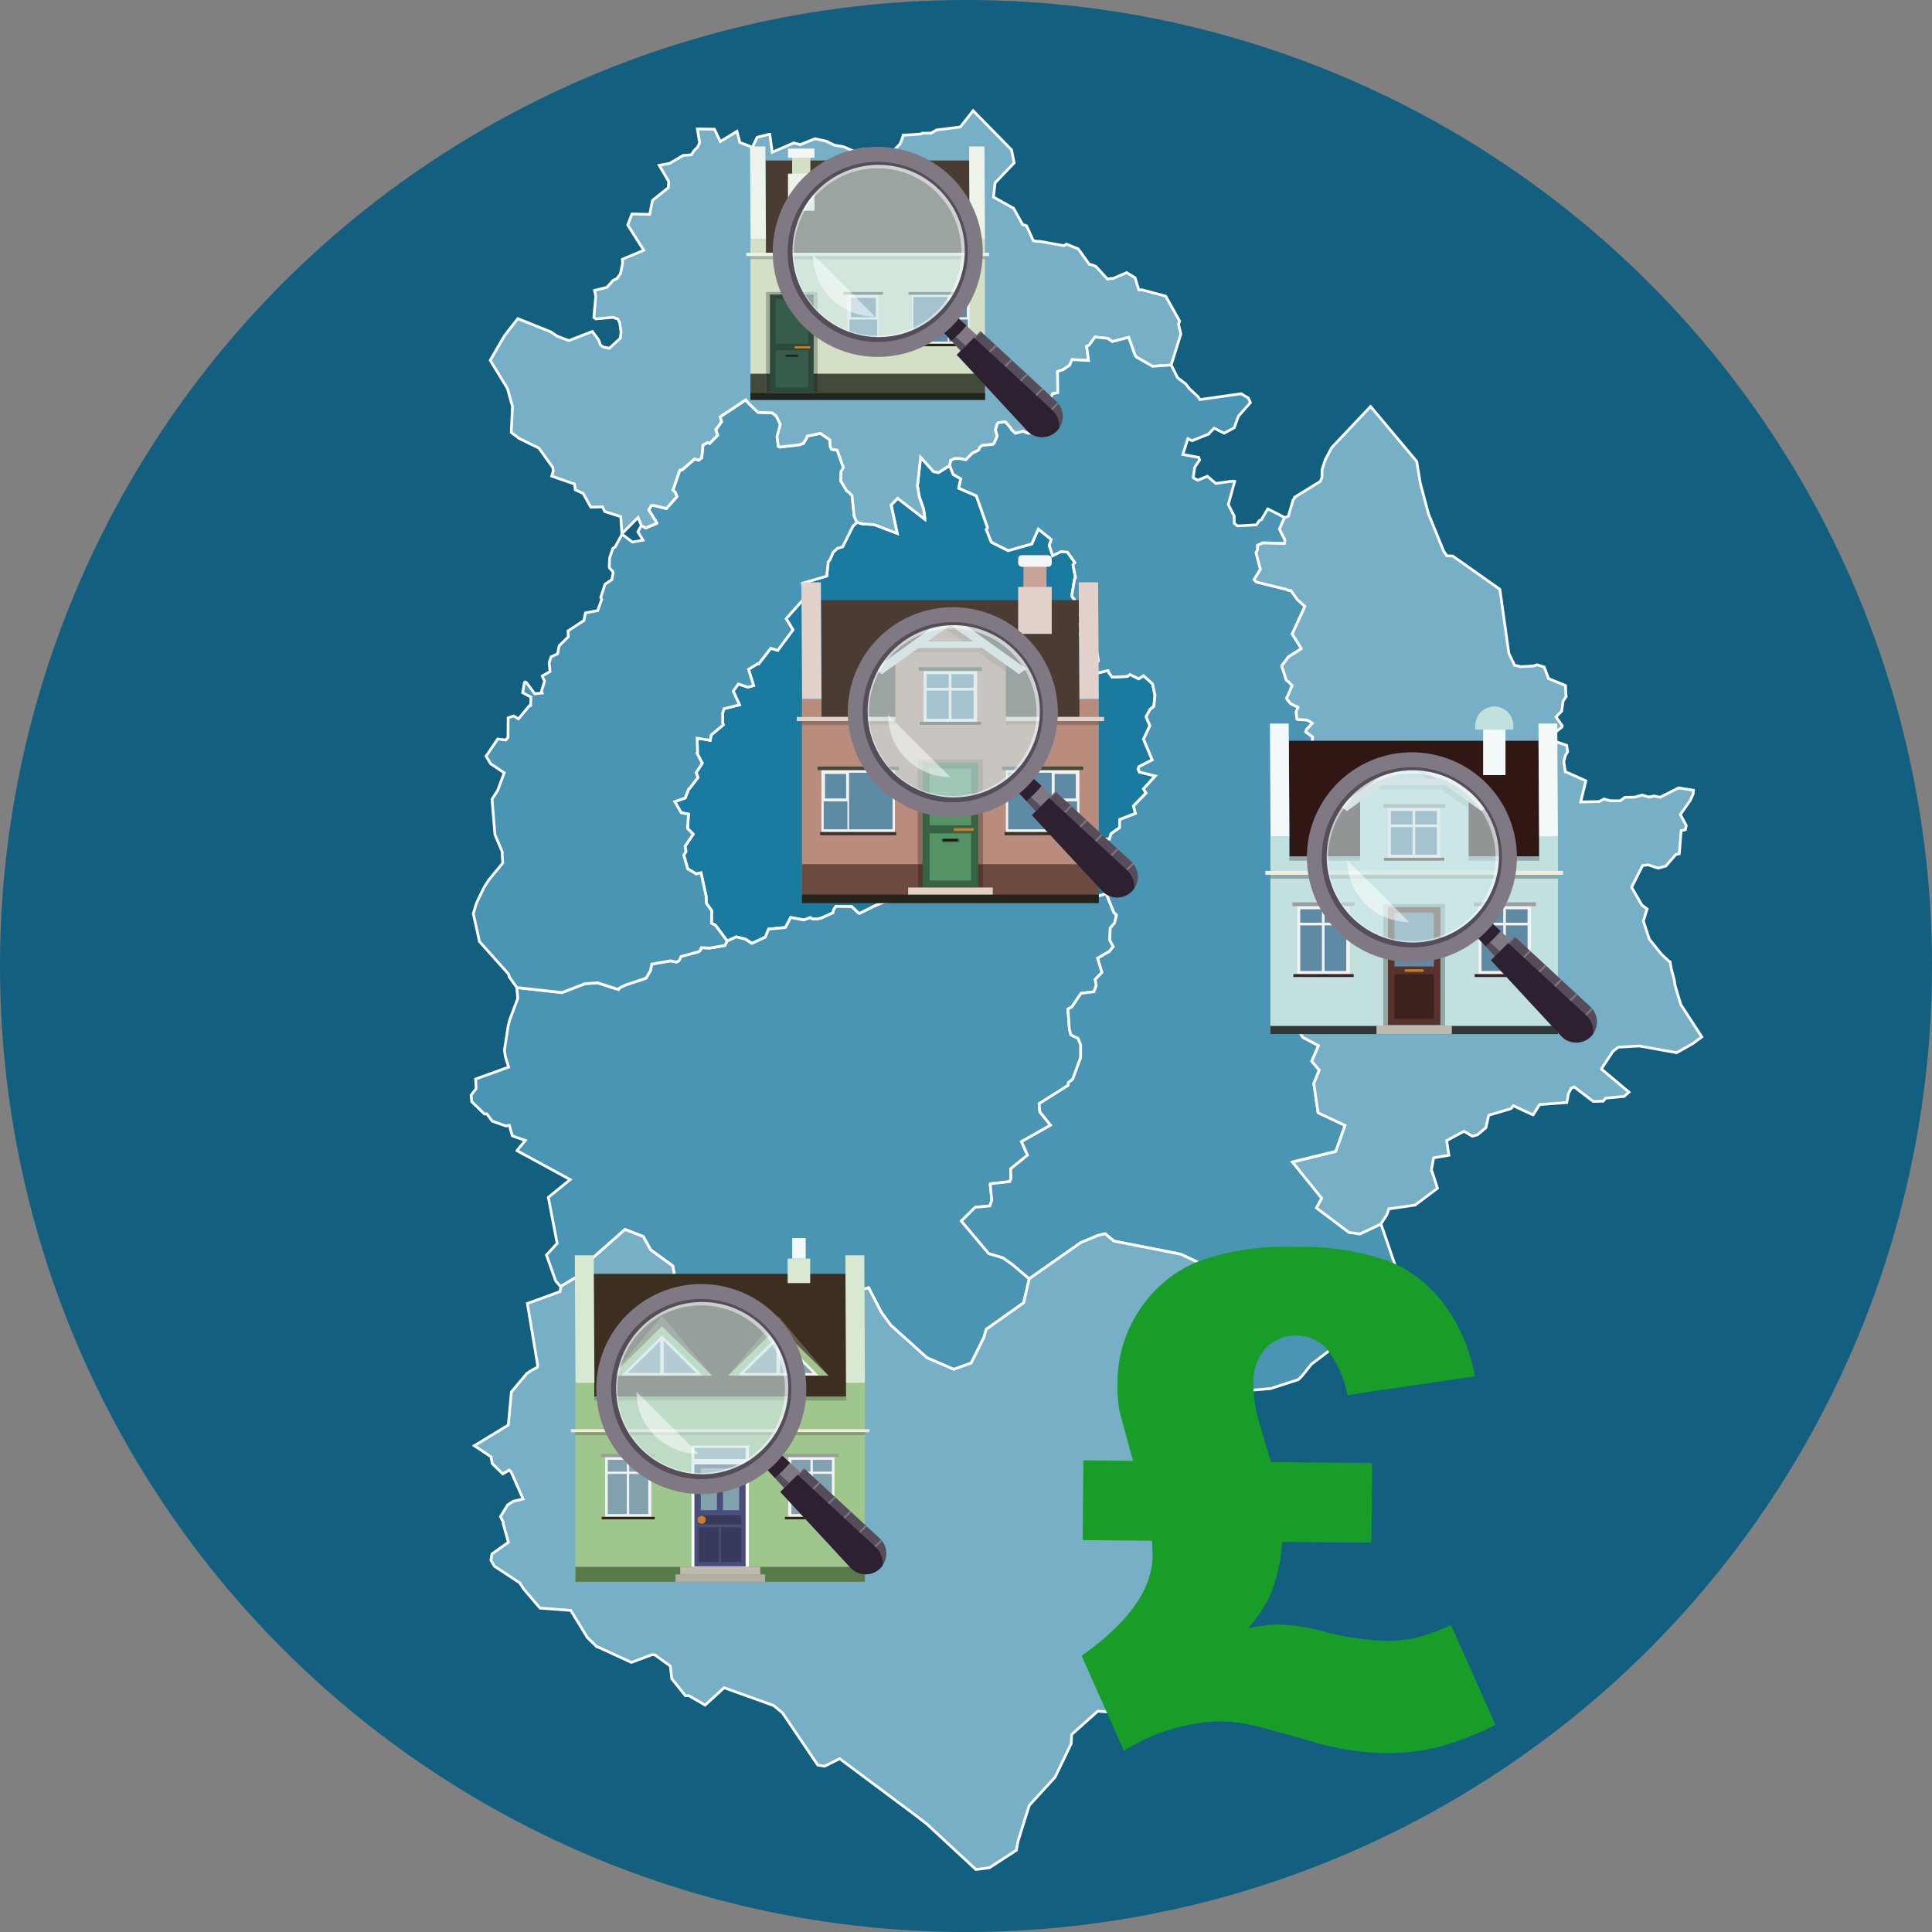
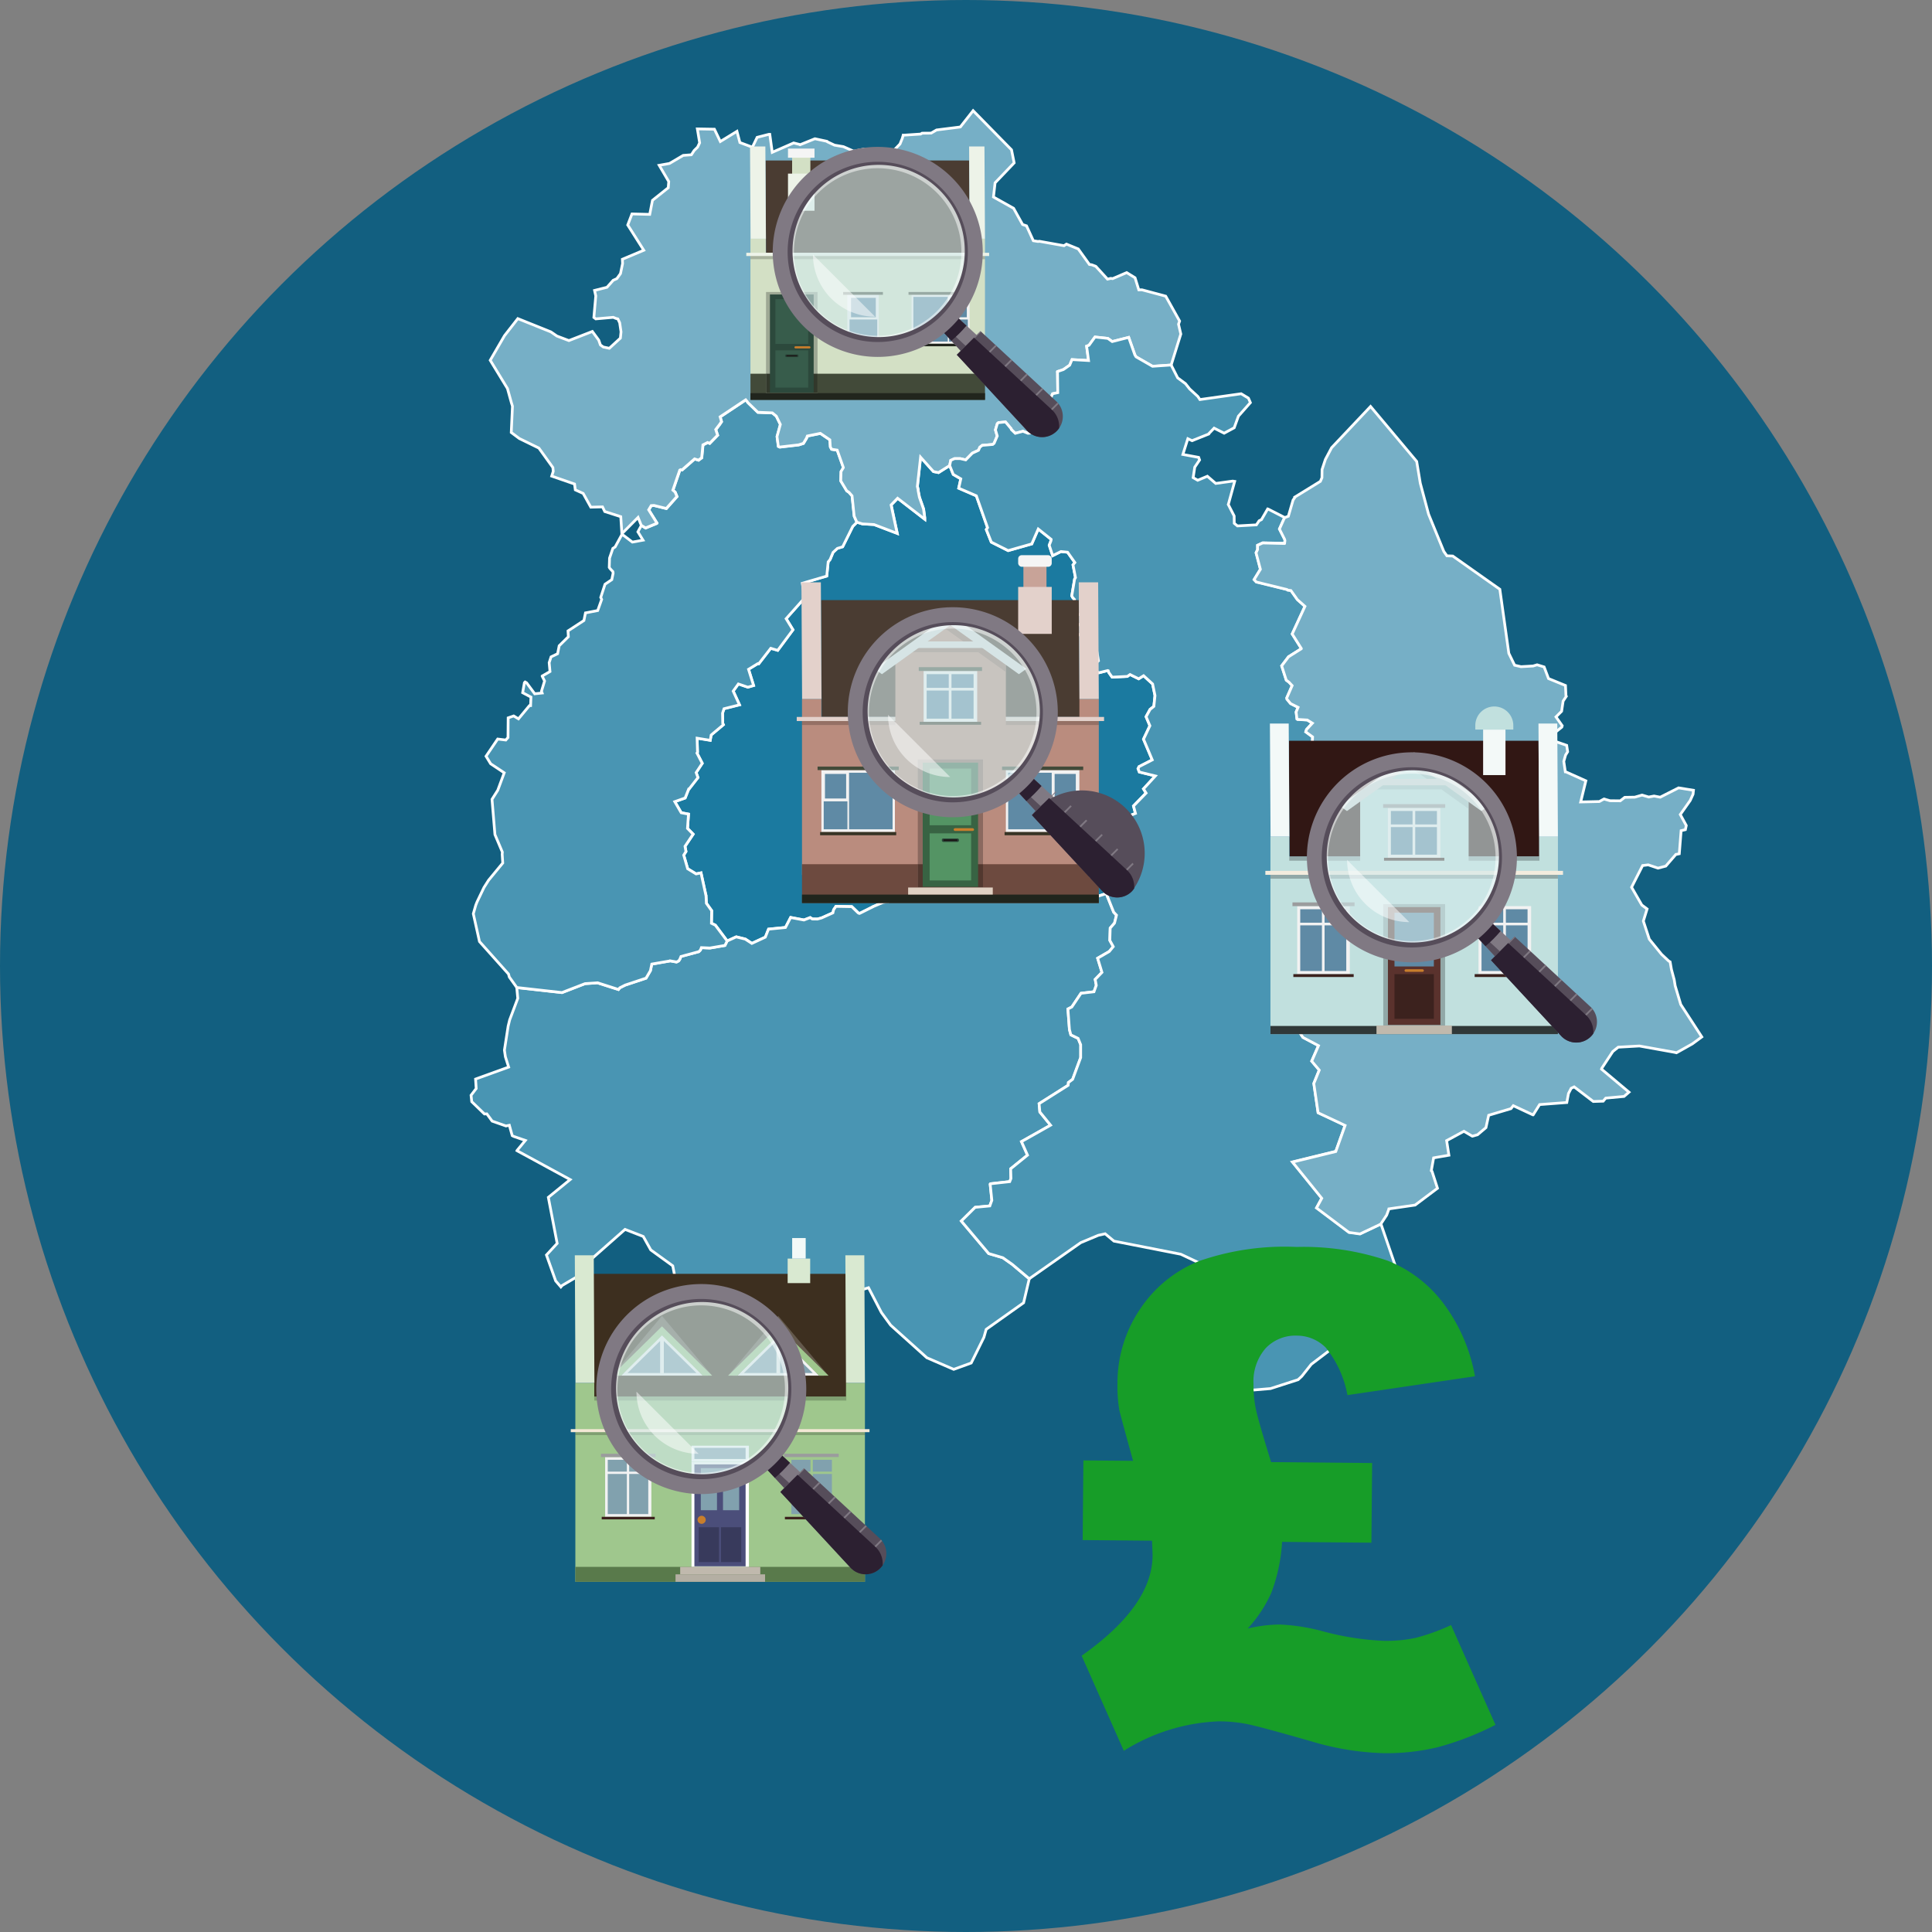
<svg xmlns="http://www.w3.org/2000/svg" id="Layer_1" data-name="Layer 1" width="80" height="80" viewBox="0 0 80 80">
  <rect x="0" y="0" width="80" height="80" fill="#808080" stroke="none" />
  <defs>
    <style>.cls-1{fill:#125f80;}.cls-2{fill:#1b7aa0;}.cls-2,.cls-3,.cls-4{stroke:#fff;stroke-miterlimit:10;stroke-width:0.113px;}.cls-3{fill:#4995b3;}.cls-4{fill:#76afc6;}.cls-5{fill:#4a3c32;}.cls-10,.cls-26,.cls-27,.cls-29,.cls-30,.cls-31,.cls-32,.cls-39,.cls-40,.cls-41,.cls-42,.cls-45,.cls-48,.cls-5,.cls-50,.cls-51,.cls-52,.cls-53,.cls-58,.cls-6,.cls-60,.cls-61,.cls-62,.cls-7,.cls-8,.cls-9{fill-rule:evenodd;}.cls-12,.cls-6{fill:#e3d1cb;}.cls-7{fill:#ba8c7e;}.cls-8{fill:#6d4a3f;}.cls-38,.cls-9{fill:#21251d;}.cls-10{fill:#c8a398;}.cls-11,.cls-32{fill:#f5f5f5;}.cls-13,.cls-26{opacity:0.2;}.cls-14{fill:#8b695f;}.cls-15{fill:#52382f;}.cls-16{fill:#386343;}.cls-17{fill:#549464;}.cls-18{fill:#c87e2c;}.cls-19{fill:#294538;}.cls-20{fill:#1a1515;}.cls-21{fill:#e0d1c3;}.cls-22,.cls-60{fill:#f2f2f2;}.cls-23{fill:#5f8aa5;}.cls-24,.cls-31{fill:#424a39;}.cls-25{fill:#373425;}.cls-27,.cls-28{fill:#dbdddc;}.cls-29,.cls-33{fill:#edf3e8;}.cls-30{fill:#d3e0c5;}.cls-34{fill:#9ea894;}.cls-35{fill:#32382b;}.cls-36{fill:#2c493c;}.cls-37{fill:#375c4b;}.cls-39{fill:#311714;}.cls-40{fill:#f3f9f8;}.cls-41{fill:#c1e0de;}.cls-42{fill:#303838;}.cls-43,.cls-48{fill:#91a8a7;}.cls-44{fill:#f3ecde;}.cls-45{fill:#c0b9ad;}.cls-46{fill:#5a322d;}.cls-47{fill:#3c221e;}.cls-48{opacity:0.5;}.cls-49{fill:#9b9c9d;}.cls-50{fill:#3d2f1f;}.cls-51{fill:#9fc78d;}.cls-52{fill:#d9e9d1;}.cls-53{fill:#597a4b;}.cls-54,.cls-67{fill:#fff;}.cls-55{fill:#4b4e7a;}.cls-56,.cls-62{fill:#81a1ae;}.cls-57{fill:#383a5c;}.cls-58{fill:#b4afa3;}.cls-59{fill:#f3e8d5;}.cls-61{fill:#64594c;}.cls-63{fill:#d2e9eb;opacity:0.6;}.cls-64{fill:#807983;}.cls-65{fill:#564d5a;}.cls-66{fill:#2c2031;}.cls-67{fill-opacity:0.5;}.cls-68{fill:#179d28;}</style>
  </defs>
  <circle class="cls-1" cx="40" cy="40" r="40" />
  <g id="districtpaths">
    <path id="SM-01_districtpath" data-name="SM-01 districtpath" class="cls-2" d="M38.036,36.861l-.262-.012,0,0-.426.229-.031.063-.155.061-.106.005-.127.045-.151.088-.028-.005-.179.029-.416.175-.002.004-.54.27-.024.008-.046-.02-.27-.261-.656-.012-.096.142-.029.127-.47.211-.173.046-.208-.003-.091-.057-.257.099-.551-.104-.214.414-.702.069-.132.331-.558.259-.273-.178-.374-.092-.377.171-.49-.655-.161-.077.009-.522-.219-.307-.015-.317-.002-.001-.206-.941-.203.043-.349-.213-.163-.565.093-.15-.04-.214.337-.503-.234-.239.042-.592-.302-.057-.266-.459.429-.152.147-.371.013-.005.368-.473-.075-.207.253-.384-.22-.425.024-.03-.017-.586.543.089.039-.221.506-.424-.027-.055-.008-.423.061-.186.64-.16-.26-.569.214-.296.392.134.238-.068-.209-.673.385-.236.038.008.497-.642.289.086.631-.85-.283-.462.731-.821.009-.198-.071-.448,1.013-.297.059-.59.079-.094.123-.297.18-.166.217-.065.42-.846.173-.171.229.072.482.027.959.366-.252-1.177.269-.278,1.123.868,0-.058-.048-.362-.173-.492-.053-.277.003-.032-.034-.136L38.12,18.93l.534.596.208.042.462-.292.148.369.313.182-.086.388.73.316.464,1.317-.052.08.207.52.698.351.977-.277.269-.617.534.429-.006.054-.074.188.142.432.344-.17.274.028.302.428-.077.098.103.527-.037.059-.117.694.036.068.075.083-.034.111.026.267-.011.225.695.058.036.025.003.073-.082.062-.63.321.094.262.244.125.01.006.151.583.432.066.059.353-.328.296.346.2.366-.092.022.008.022.072.138.194.63-.031.11-.078.36.177.203-.128.373.341.099.482-.047.447-.157.126-.165.302.158.374-.264.557.362.857-.546.28-.042.085.053.137.663.163-.491.536.108.173-.522.535.082.307h0l-.654.255-.006.336-.347.246-.075.229-.574-.027-.012.015-.102.379.588.194-.096.319-.271.137.422.616-.039.158.088.291-.131.173-1.007.319-.325-.161-.108-.117-.027-.215-.027-.049-.643-.766L43.67,36l-.344-.309-.865-.07-.24.136-.048.054-.447-.062-.685.448-.213-.035-.204.234-.415.063-.362.191-.062.1-.416-.013-.059.03-.153.313-.365.018-.073-.149-.272-.098-.087.057-.121.062Z" />
    <path id="SM-02_districtpath" data-name="SM-02 districtpath" class="cls-3" d="M38.789,37.098l.365-.018.153-.313.059-.03.416.013.062-.1.362-.191.415-.063.204-.234.213.035.685-.448.447.062.048-.054.24-.136.865.07L43.67,36l.003.013.643.766.027.049.027.215.108.117.325.161,1.007-.319.306.767.117.125-.082.327-.179.208-.016.508.143.26-.165.201-.482.279.179.587-.281.291.046.244-.096.267-.537.063-.38.567-.162.084.063.851.059.219.3.146.107.261,0,.534-.333.9-.176.134-.009.113-1.204.762.031.344.444.547-1.205.68.25.56-.698.566.012.403-.051.128-.795.088-.014.018.069.668-.084.232-.607.058-.573.567L40.94,51.906l.585.173.391.276.704.595-.235.996-1.549,1.099-.095.333-.525,1.061-.725.263-1.111-.48-1.499-1.348-.384-.525-.533-1.027-.54.166-1.363.636-.565.552-.858.476L31.166,54.113,28.16,53.978l-.303-1.563-.91-.659-.311-.556-.755-.293-1.41,1.245.001.374-1.196.704-.051.06-.216-.252-.382-1.071.444-.481-.366-1.906.904-.736-2.202-1.197.004-.01.342-.414-.488-.169-.055-.029-.119-.43-.14.029-.572-.201-.22-.3-.099.004-.526-.509-.029-.265.213-.279-.026-.393,1.37-.495-.135-.428-.04-.273.155-.999.062-.254.336-.892-.042-.447,1.87.209.956-.37.516-.035.867.277.055-.069.224-.113.863-.287.182-.311.056-.272.736-.127.015-.009.275.05.088-.045.044-.064.051-.12.74-.2.067-.069.038-.097.353.016.623-.107.091-.184.377-.171.374.092.273.178.558-.259.132-.331.702-.069.214-.414.551.104.257-.099.091.057.208.003.173-.046.47-.211.029-.127.096-.142.656.012.27.261.046.02.024-.008.54-.27.002-.004.416-.175.179-.029.028.005.151-.088.127-.045.106-.005.155-.061.031-.063.426-.229,0,0,.262.012.2.109.121-.062.087-.057.272.098Z" />
    <path id="SM-03_districtpath" data-name="SM-03 districtpath" class="cls-3" d="M28.517,32.672l-.147.371-.429.152.266.459.302.057-.042.592.234.239-.337.503.04.214-.093.15.163.565.349.213.203-.043.206.941.002.001.015.317.219.307-.009.522.161.077.49.655-.091.184-.623.107-.353-.016-.038.097-.067.069-.74.2-.051.12-.044.064-.088.045-.275-.05-.015.009-.736.127-.056.272-.182.311-.863.287-.224.113-.055.069-.867-.277-.516.035-.956.37-1.87-.209-.311-.435-.032-.122-1.203-1.347-.255-1.151.102-.356.053-.134.286-.596.192-.303.586-.711-.024-.362.007-.091-.307-.726-.121-1.458.239-.378.267-.721-.563-.375-.19-.311.482-.712.336.041.091-.104.007-.814.229-.079.198.12.454-.548.048-.001.014-.352-.343-.182.073-.415.029-.028.062.035.336.453.307-.032-.027-.076.128-.421-.099-.199,0-.007.323-.186-.034-.367.078-.24.271-.13.065-.329.381-.375-.015-.241.659-.431.064-.315.507-.098.164-.46-.039-.084.177-.544.281-.19.055-.269-.01-.065-.12-.127-.03-.048L25.24,23.11l.137-.402.094-.06.275-.504.078.028.361.275.441-.08-.212-.345.144-.266.178.109.463-.191.007-.012-.341-.547.104-.175.116-.007.51.126.44-.496-.075-.182-.093-.081.285-.83.034-.018.059.011.521-.457.16.051.134-.098.051-.534.195-.099.084.035.328-.337-.077-.234.16-.21.079-.117-.057-.199,1.059-.705.068.077.012.028.424.412.599.024.165.136.167.342-.138.503.054.406.061.028.783-.091.194-.062.13-.217.033-.087.54-.11.393.267.019.294.052.097.233.036.255.722,0,.004-.097.163-.01.386.246.409.097.066.124.142.088.843.111.249-.173.171-.42.846-.217.065-.18.166-.123.297-.079.094-.059.59-1.013.297.071.448-.009.198-.731.821.283.462-.631.85-.289-.086-.497.642-.038-.008-.385.236.209.673-.238.068-.392-.134-.214.296.26.569-.64.16-.061.186.008.423.027.055-.506.424-.039.221-.543-.089.017.586-.024.03.22.425-.253.384.075.207-.368.473Z" />
    <path id="SM-04_districtpath" data-name="SM-04 districtpath" class="cls-4" d="M25.75,22.101l-.045-.707-.663-.212-.093-.193-.485.012-.316-.569-.326-.148-.031-.241-.946-.328.064-.199-.016-.157-.579-.805-.81-.396-.334-.25.05-1.085,0-.002-.045-.146-.162-.586-.714-1.171L20.89,13.9l.552-.707,1.371.551.247.171.497.188.971-.378.263.357.071.201.119.086.25.053.458-.421.026-.26-.055-.375-.076-.16-.085-.022-.105-.044-.724.064-.079-.059.079-.891-.051-.228.515-.13.256-.289.152-.069.151-.209.086-.415-.008-.179.886-.373-.664-1.046.175-.457.736.018.113-.581.654-.522.02-.256-.395-.673.426-.076.567-.334.338-.026.003-.002.113-.174.143-.141.085-.178-.095-.576.707.012.244.51.689-.422.121.464.518.193.196-.408.488-.125.036,0,.102.745.887-.388.238.06.027.014.615-.248.5.107.014.019.298.14.368.062.424.187.409-.082.241.04.126.047.041.037.107.014.281-.029.193.024.235-.062.029-.02.257-.267.095-.234.037-.13.005.001.718-.048.06-.036.374-.003.224-.13.985-.124.53-.675,1.59,1.621.109.54-.79.827-.067.587.835.468.372.671.162.054.282.617.197.032.051-.009,1.022.183.101-.066.489.2.463.644.092.011.172.065.485.531.134-.032.077.011.582-.25.347.214.155.501.129-.003.986.264.575,1.03-.045.132.095.406-.4,1.284-.77.053-.683-.392-.05-.082-.255-.723-.681.173-.183-.131-.531-.057-.247.341-.099.038.079.595-.684-.039-.097.231-.258.18-.246.084-.004.012.005.016.01.846-.213.045-.162.367-.035.012-.531-.072-.065.062-.066.201.016.019.643.461.023.036.067.199-.397.009-.393.182-.055.154-.069.007-.206-.084-.319.085-.164-.159-.006-.031-.235-.281-.289.028-.048.04-.078.261.074.252-.13.304-.058.047-.433.037-.1.079-.055.125-.255.119-.274.279-.228-.053-.238.001-.154.071-.045.214-.462.292-.208-.042-.534-.596-.134,1.212.034.136-.003.032.053.277.173.492.048.362,0,.058-1.123-.868-.269.278.252,1.177-.959-.366-.482-.027-.229-.072-.111-.249-.088-.843-.124-.142-.097-.066-.246-.409.01-.386.097-.163,0-.004-.255-.722-.233-.036-.052-.097-.019-.294-.393-.267-.54.11-.033.087-.13.217-.194.062-.783.091-.061-.028-.054-.406.138-.503-.167-.342-.165-.136-.599-.024-.424-.412-.012-.028-.068-.077-1.059.705.057.199-.079.117-.16.21.077.234-.328.337-.084-.035-.195.099-.051.534-.134.098-.16-.051-.521.457-.059-.011-.034.018-.285.83.093.081.075.182-.44.496-.51-.126-.116.007-.104.175.341.547-.007.012-.463.191-.178-.109-.132-.327Z" />
    <path id="SM-05_districtpath" data-name="SM-05 districtpath" class="cls-3" d="M43.478,17.589,43.41,17.39l-.023-.036-.643-.461-.016-.019.066-.201.065-.062.531.072.035-.012.162-.367.213-.045-.01-.846-.005-.016.004-.012.246-.084.258-.18.097-.231.684.039-.079-.595.099-.038.247-.341.531.057.183.131.681-.173.255.723.05.082.683.392.77-.053.271.532.325.242.171.217.338.311.087.129,1.708-.241.301.182.081.186-.495.559-.175.482-.417.225-.415-.21-.213.223-.007.02-.694.277-.174-.082-.206.652.654.121.038.108-.2.298-.066.433.189.109.4-.167.346.298.704-.097.08.013-.261.948L50.86,20.89l.244.476.004.303.132.108.785-.044.112-.168.098-.049.257-.442.02.006.682.349-.212.47.215.425.013.053-.014.118-.004.002L52.29,22.477l-.215.099.002.175-.063.135.18.682-.261.428.093.099,1.271.311.027.024.133.016.268.378.314.278L53.51,26.248l.378.601-.002.01-.529.334-.283.375.19.591.115.086.129.14-.224.513.009.049.15.183.31.155-.081.196.036.289.022.015.404.024.212.131-.245.266-.03.096.284.207-.016.344.049.03.176.291-.039.213.096.104.081.266.37.136-.017.408.131.164-.096.1-.618.352.02.328-.054.172-.035.065-.226.16-.006.002-.046.071-.145.859.81.21.045.317-.346.403-.25.108-.239.231,1.002.561.005.278-.232.318-.408.176.005.14.132.575-.092.232.524.607-.183.273.057.342-.395.188-.146.443.145.232-.314.374.578.69-.234.407.154.427-.769.655.125.19.645.34-.282.643.313.37-.226.555.177,1.211,1.118.525-.385,1.079-1.793.438,1.218,1.494-.218.401,1.345,1.013.455.063.859-.407.643,1.872L57.622,53.58l-.183.425-.624.883-.345-.047-2.173,1.652-.394.497-.15.139-1.144.369-.792.067-.595-.921L51.3,55.072l-.665-2.058-.386-.712-.601-.012-.752-.355-2.769-.543-.365-.304-.282.063-.731.306L42.62,52.95l-.704-.595-.391-.276-.585-.173L39.806,50.56l.573-.567.607-.058.084-.232-.069-.668.014-.018.795-.088.051-.128-.012-.403.698-.566-.25-.56,1.205-.68-.444-.547-.031-.344,1.204-.762.009-.113.176-.134.333-.9,0-.534-.107-.261-.3-.146-.059-.219-.063-.851.162-.084.38-.567.537-.063.096-.267-.046-.244.281-.291-.179-.587.482-.279.165-.201-.143-.26.016-.508.179-.208.082-.327-.117-.125-.306-.767.131-.173-.088-.291.039-.158-.422-.616.271-.137.096-.319-.588-.194.102-.379.012-.015.574.027.075-.229.347-.246.006-.336.654-.255h0l-.082-.307.522-.535-.108-.173.491-.536-.663-.163-.053-.137.042-.085.546-.28-.362-.857.264-.557-.158-.374.165-.302.157-.126.047-.447-.099-.482-.373-.341-.203.128-.36-.177-.11.078-.63.031-.138-.194-.022-.072-.022-.008-.366.092-.346-.2.328-.296-.059-.353-.432-.066-.151-.583-.01-.006-.244-.125-.094-.262.63-.321.082-.062-.003-.073-.036-.025-.695-.058.011-.225-.026-.267.034-.111L44.416,24.74l-.036-.068.117-.694.037-.059-.103-.527.077-.098-.302-.428-.274-.028-.344.17-.142-.432.074-.188.006-.054-.534-.429-.269.617-.977.277-.698-.351-.207-.52.052-.08-.464-1.317-.73-.316.086-.388-.313-.182-.148-.369.045-.214.154-.071.238-.001.228.053.274-.279.255-.119.055-.125.1-.079.433-.037.058-.047.13-.304-.074-.252.078-.261.048-.04.289-.028.235.281.006.031.164.159.319-.085.206.084.069-.007.055-.154.393-.182Z" />
    <path id="SM-06_districtpath" data-name="SM-06 districtpath" class="cls-4" d="M54.411,40.213l-.145-.232.146-.443.395-.188-.057-.342.183-.273-.524-.607.092-.232-.132-.575-.005-.14.408-.176.232-.318-.005-.278-1.002-.561.239-.231.25-.108.346-.403-.045-.317-.81-.21.145-.859.046-.071.006-.002.226-.16.035-.065.054-.172-.02-.328.618-.352.096-.1-.131-.164.017-.408-.37-.136-.081-.266-.096-.104.039-.213-.176-.291-.049-.03.016-.344-.284-.207.03-.096.245-.266-.212-.131-.404-.024-.022-.015-.036-.289.081-.196-.31-.155-.15-.183-.009-.049.224-.513-.129-.14-.115-.086-.19-.591.283-.375.529-.334.002-.01-.378-.601.528-1.145-.314-.278-.268-.378-.133-.016-.027-.024-1.271-.311-.093-.099.261-.428-.18-.682.063-.135-.002-.175.215-.099.902.022.004-.002.014-.118-.013-.053-.215-.425.212-.47.158-.061.195-.669.068-.099-.003-.02,1.067-.657.064-.151.004-.336.138-.418.257-.486,1.614-1.709,1.91,2.276.149.903.343,1.281.63,1.54.129.184.242.009,1.95,1.377.372,2.652.24.492.264.061.5-.028.167-.05.291.089.182.481.702.287.019.416.016.031-.133.2-.062.42-.233.232.258.367-.017.057-.329.263.013.314.518.179.04.264-.086.138-.074.262.064.431.017,0,.833.373-.214.875.772-.017.192-.106.248.072.424.005.189-.145.414-.007.303-.087.274.081.223-.041.253.048.762-.386.616.1-.017.162-.118.26-.411.582.248.454-.037.173-.177.042-.075.955-.124.027-.017,0-.418.484-.322.085-.404-.136-.234.028-.457.899.424.736.219.163-.155.501.246.751.506.624.297.28.059.034.055.316.114.424.04.251.231.774.872,1.343-.391.288-.658.369-.084-.02-1.452-.261-.877.05-.223.179-.456.692-.012.036,1.138.955-.205.177-.758.07-.105.126-.411.013-.791-.605-.124.058-.112.217-.069.373-1.126.085-.266.425-.011.001-.812-.38-.098.123-.922.274-.113.512-.347.294-.218.06-.348-.203-.715.387.094.604-.633.11-.096.531.03.027.226.7-.926.696-1.087.158-.005.024-.086.234-.247.374-.859.407-.455-.063-1.345-1.013.218-.401L53.519,48.12l1.793-.438.385-1.079-1.118-.525-.177-1.211.226-.555-.313-.37.282-.643-.645-.34-.125-.19.769-.655-.154-.427.234-.407-.578-.69Z" />
-     <path id="SM-07_districtpath" data-name="SM-07 districtpath" class="cls-4" d="M26.987,68.52l-.842.315-1.394-.64-.031,0-.398-.388-.689-1.123L22.36,66.587l-.676-.791-.136-.214-.006-.027-1.068-.701-.146-.25.043-.258.68-.484-.215-.771.005-.058-.119-.233.297-.484.23-.15.412-.096-.501-1.128-.076-.068-.264.157-.44-.429-.047-.277-.691-.462,1.406-.855.127-1.371.65-.776.026-.011.112-.078.283-.157.022-.062-.431-2.579,1.349-.491.038-.19.051-.06,1.196-.704-.001-.374,1.41-1.245.755.293.311.556.91.659.303,1.563,3.006.135L32.64,55.151l.858-.476.565-.552,1.363-.636.54-.166.533,1.027.384.525,1.499,1.348,1.111.48.725-.263.525-1.061.095-.333,1.549-1.099L42.62,52.95l2.128-1.494.731-.306.282-.063.365.304,2.769.543.752.355.601.012.386.712L51.3,55.072l-.078,1.571.595.921-.394.727-.096.348-.285.491-.17.666-.033.433.213,1.31.473.525.063.134.318.464.312.615-.573.741-.176.75-.605.875.054.684-.067.132.221,1.597-.693.162-.655-.113-.126.019-.195.409.029.456-.403.406.024.133.061.127-.558.693-.723-.077-.12-.093-1.347.75-.911-.073-1.077.964-.025.388-.665,1.382L42.62,74.756l-.465,1.476-.069.383-1.118.725-.557.073-2.023-1.876-.461-.357L34.77,72.823l-.626.312-.28-.045L32.398,70.922l-.365-.301-2.048-.735-.788.718-.668-.388-.148-.001-.567-.706-.055-.52-.647-.466Z" />
  </g>
  <polygon class="cls-5" points="44.709 29.687 34.026 29.687 33.999 24.849 44.669 24.849 44.709 29.687 44.709 29.687" />
  <polygon class="cls-6" points="45.499 28.95 44.696 28.95 44.669 24.112 45.472 24.112 45.499 28.95 45.499 28.95" />
  <polygon class="cls-6" points="34.017 28.95 33.213 28.95 33.186 24.112 33.99 24.112 34.017 28.95 34.017 28.95" />
  <polygon class="cls-7" points="45.499 33.606 45.499 28.95 44.696 28.95 44.696 29.687 34.012 29.687 34.012 28.95 33.209 28.95 33.209 36.23 45.499 36.23 45.499 33.606" />
  <polygon class="cls-8" points="45.499 37.393 45.499 35.785 33.209 35.785 33.209 37.393 45.499 37.393 45.499 37.393" />
  <polygon class="cls-9" points="45.499 37.393 45.499 37.043 33.209 37.043 33.209 37.393 45.499 37.393 45.499 37.393" />
  <polygon class="cls-10" points="43.333 23.314 42.377 23.314 42.377 24.51 43.333 24.51 43.333 23.314 43.333 23.314" />
  <rect class="cls-11" x="42.16" y="22.989" width="1.39" height="0.48" rx="0.146" />
  <rect class="cls-12" x="32.991" y="29.687" width="12.726" height="0.17" transform="translate(78.708 59.544) rotate(180)" />
  <rect class="cls-13" x="33.209" y="29.857" width="12.291" height="0.164" transform="translate(78.708 59.878) rotate(180)" />
  <polygon class="cls-6" points="43.55 24.303 42.16 24.303 42.16 26.248 43.55 26.248 43.55 24.303 43.55 24.303" />
  <rect class="cls-14" x="38.004" y="31.449" width="2.7" height="5.301" transform="translate(78.708 68.199) rotate(180)" />
  <rect class="cls-15" x="38.004" y="35.785" width="2.7" height="0.965" />
  <g id="Symbol_9_0_Layer2_0_MEMBER_8_MEMBER_12_MEMBER_0_FILL" data-name="Symbol 9 0 Layer2 0 MEMBER 8 MEMBER 12 MEMBER 0 FILL">
    <path class="cls-16" d="M40.5,31.579H38.208v5.144H40.5Z" />
  </g>
  <g id="Symbol_9_0_Layer2_0_MEMBER_8_MEMBER_12_MEMBER_1_MEMBER_1_FILL" data-name="Symbol 9 0 Layer2 0 MEMBER 8 MEMBER 12 MEMBER 1 MEMBER 1 FILL">
    <path class="cls-17" d="M38.494,31.825v2.347h1.719V31.825Z" />
  </g>
  <g id="Symbol_9_0_Layer2_0_MEMBER_8_MEMBER_12_MEMBER_1_MEMBER_1_FILL-2" data-name="Symbol 9 0 Layer2 0 MEMBER 8 MEMBER 12 MEMBER 1 MEMBER 1 FILL">
    <path class="cls-17" d="M38.494,34.508v1.95h1.719v-1.95Z" />
  </g>
  <rect class="cls-18" x="39.489" y="34.294" width="0.845" height="0.113" rx="0.057" />
  <rect class="cls-19" x="38.999" y="34.719" width="0.71" height="0.144" rx="0.06" />
  <rect class="cls-20" x="39.067" y="34.758" width="0.574" height="0.066" />
  <rect class="cls-21" x="37.604" y="36.75" width="3.505" height="0.292" />
  <rect class="cls-22" x="41.651" y="31.887" width="3.044" height="2.566" />
  <rect class="cls-23" x="41.747" y="31.998" width="1.802" height="2.341" />
  <rect class="cls-23" x="43.67" y="32.047" width="0.877" height="1.017" />
  <rect class="cls-23" x="43.618" y="33.182" width="0.982" height="1.157" />
  <rect class="cls-24" x="41.493" y="31.741" width="3.361" height="0.145" />
  <rect class="cls-25" x="41.598" y="34.453" width="3.151" height="0.133" />
  <rect class="cls-22" x="34.013" y="31.887" width="3.044" height="2.566" transform="translate(71.069 66.34) rotate(180)" />
  <rect class="cls-23" x="35.158" y="31.998" width="1.802" height="2.341" />
  <rect class="cls-23" x="34.16" y="32.047" width="0.877" height="1.017" />
  <rect class="cls-23" x="34.108" y="33.182" width="0.982" height="1.157" />
  <rect class="cls-24" x="33.854" y="31.741" width="3.361" height="0.145" transform="translate(71.069 63.628) rotate(180)" />
  <rect class="cls-25" x="33.959" y="34.453" width="3.151" height="0.133" transform="translate(71.069 69.039) rotate(180)" />
  <polygon class="cls-7" points="41.651 30.116 37.075 30.116 37.075 27.223 39.354 25.654 41.651 27.187 41.651 30.116" />
  <path class="cls-26" d="M41.635,27.341l-.468-.335h0v0L39.318,25.68l-.243.301,1.032.74c-.821,0-2.243-.001-2.278,0l-.298.284h2.973l1.13.81Z" />
  <polygon class="cls-27" points="42.5 27.695 39.355 25.44 39.354 25.441 39.353 25.44 36.208 27.695 36.518 27.917 39.354 25.884 42.19 27.917 42.5 27.695" />
  <rect class="cls-28" x="38.001" y="26.561" width="2.788" height="0.271" />
  <rect class="cls-22" x="38.245" y="27.783" width="2.219" height="2.106" />
  <rect class="cls-23" x="39.399" y="28.594" width="0.915" height="1.164" />
  <rect class="cls-23" x="39.399" y="27.915" width="0.915" height="0.567" />
  <rect class="cls-23" x="38.371" y="28.594" width="0.915" height="1.164" />
  <rect class="cls-23" x="38.371" y="27.915" width="0.915" height="0.567" />
  <rect class="cls-24" x="38.044" y="27.625" width="2.62" height="0.158" />
  <rect class="cls-25" x="38.081" y="29.889" width="2.545" height="0.122" />
  <polygon class="cls-5" points="40.162 10.468 31.72 10.468 31.699 6.646 40.129 6.646 40.162 10.468 40.162 10.468" />
  <polygon class="cls-29" points="40.786 9.886 40.151 9.886 40.129 6.064 40.764 6.064 40.786 9.886 40.786 9.886" />
  <polygon class="cls-29" points="31.714 9.886 31.079 9.886 31.057 6.064 31.692 6.064 31.714 9.886 31.714 9.886" />
  <polygon class="cls-30" points="40.786 13.565 40.786 9.886 40.151 9.886 40.151 10.468 31.71 10.468 31.71 9.886 31.075 9.886 31.075 15.637 40.786 15.637 40.786 13.565" />
  <polygon class="cls-31" points="40.786 16.557 40.786 15.475 31.075 15.475 31.075 16.557 40.786 16.557 40.786 16.557" />
  <polygon class="cls-9" points="40.786 16.557 40.786 16.28 31.075 16.28 31.075 16.557 40.786 16.557 40.786 16.557" />
  <polygon class="cls-30" points="33.556 6.408 32.8 6.408 32.8 7.354 33.556 7.354 33.556 6.408 33.556 6.408" />
  <polygon class="cls-32" points="33.727 6.152 32.629 6.152 32.629 6.531 33.727 6.531 33.727 6.152 33.727 6.152" />
  <rect class="cls-33" x="30.903" y="10.468" width="10.055" height="0.135" transform="translate(71.861 21.07) rotate(180)" />
  <rect class="cls-13" x="31.075" y="10.602" width="9.711" height="0.13" transform="translate(71.861 21.334) rotate(180)" />
  <polygon class="cls-29" points="33.727 7.189 32.629 7.189 32.629 8.727 33.727 8.727 33.727 7.189 33.727 7.189" />
  <rect class="cls-34" x="31.721" y="12.091" width="2.133" height="4.189" transform="translate(65.574 28.371) rotate(180)" />
  <rect class="cls-35" x="31.721" y="15.475" width="2.133" height="0.805" />
  <g id="Symbol_9_0_Layer2_0_MEMBER_8_MEMBER_12_MEMBER_0_FILL-2" data-name="Symbol 9 0 Layer2 0 MEMBER 8 MEMBER 12 MEMBER 0 FILL">
    <path class="cls-36" d="M33.693,12.194H31.881v4.065h1.811Z" />
  </g>
  <g id="Symbol_9_0_Layer2_0_MEMBER_8_MEMBER_12_MEMBER_1_MEMBER_1_FILL-3" data-name="Symbol 9 0 Layer2 0 MEMBER 8 MEMBER 12 MEMBER 1 MEMBER 1 FILL">
    <path class="cls-37" d="M32.108,12.388v1.854h1.358v-1.854Z" />
  </g>
  <g id="Symbol_9_0_Layer2_0_MEMBER_8_MEMBER_12_MEMBER_1_MEMBER_1_FILL-4" data-name="Symbol 9 0 Layer2 0 MEMBER 8 MEMBER 12 MEMBER 1 MEMBER 1 FILL">
    <path class="cls-37" d="M32.108,14.508v1.541h1.358V14.508Z" />
  </g>
  <rect class="cls-18" x="32.894" y="14.339" width="0.668" height="0.089" rx="0.045" />
  <rect class="cls-19" x="32.507" y="14.675" width="0.561" height="0.114" rx="0.048" />
  <rect class="cls-20" x="32.56" y="14.706" width="0.453" height="0.052" />
  <rect class="cls-22" x="37.745" y="12.206" width="2.405" height="2.027" />
  <rect class="cls-23" x="37.821" y="12.294" width="1.424" height="1.85" />
  <rect class="cls-23" x="39.341" y="12.333" width="0.693" height="0.804" />
  <rect class="cls-23" x="39.3" y="13.23" width="0.776" height="0.914" />
  <rect class="cls-24" x="37.62" y="12.091" width="2.655" height="0.115" />
  <rect class="cls-38" x="37.703" y="14.233" width="2.489" height="0.105" />
  <rect class="cls-22" x="35.086" y="12.206" width="1.302" height="2.027" />
  <rect class="cls-23" x="35.24" y="12.333" width="1.024" height="0.804" />
  <rect class="cls-23" x="35.178" y="13.23" width="1.147" height="0.914" />
  <rect class="cls-24" x="34.914" y="12.091" width="1.646" height="0.115" />
  <rect class="cls-38" x="35.028" y="14.233" width="1.418" height="0.105" />
  <polygon class="cls-39" points="63.744 35.473 53.398 35.473 53.371 30.674 63.705 30.674 63.744 35.473 63.744 35.473" />
  <polygon class="cls-40" points="64.51 34.645 63.731 34.645 63.705 29.96 64.483 29.96 64.51 34.645 64.51 34.645" />
  <polygon class="cls-40" points="53.389 34.645 52.611 34.645 52.584 29.96 53.363 29.96 53.389 34.645 53.389 34.645" />
  <polygon class="cls-41" points="64.51 39.876 64.51 34.645 63.731 34.645 63.731 35.473 53.385 35.473 53.385 34.645 52.606 34.645 52.606 42.822 64.51 42.822 64.51 39.876" />
  <polygon class="cls-42" points="64.51 42.822 64.51 42.483 52.606 42.483 52.606 42.822 64.51 42.822 64.51 42.822" />
  <rect class="cls-43" x="53.385" y="35.473" width="10.36" height="0.167" />
  <path class="cls-41" d="M61.089,30.041v.17h1.574v-.17a.787.787,0,0,0-.787-.787h0A.787.787,0,0,0,61.089,30.041Z" />
  <rect class="cls-44" x="52.395" y="36.06" width="12.325" height="0.165" transform="translate(117.116 72.285) rotate(180)" />
  <rect class="cls-43" x="52.606" y="36.225" width="11.903" height="0.159" transform="translate(117.116 72.609) rotate(180)" />
  <polygon class="cls-40" points="62.339 30.211 61.413 30.211 61.413 32.095 62.339 32.095 62.339 30.211 62.339 30.211" />
  <polygon class="cls-45" points="60.119 42.819 60.119 42.465 56.997 42.465 56.997 42.819 60.119 42.819 60.119 42.819" />
  <rect class="cls-43" x="57.278" y="37.438" width="2.56" height="5.027" />
  <g id="Symbol_9_0_Layer2_0_MEMBER_8_MEMBER_12_MEMBER_0_FILL-3" data-name="Symbol 9 0 Layer2 0 MEMBER 8 MEMBER 12 MEMBER 0 FILL">
    <path class="cls-46" d="M57.471,37.561h2.174v4.878H57.471Z" />
  </g>
  <g id="Symbol_9_0_Layer2_0_MEMBER_8_MEMBER_12_MEMBER_1_MEMBER_1_FILL-5" data-name="Symbol 9 0 Layer2 0 MEMBER 8 MEMBER 12 MEMBER 1 MEMBER 1 FILL">
    <path class="cls-23" d="M59.373,37.794v2.225h-1.63V37.794Z" />
  </g>
  <g id="Symbol_9_0_Layer2_0_MEMBER_8_MEMBER_12_MEMBER_1_MEMBER_1_FILL-6" data-name="Symbol 9 0 Layer2 0 MEMBER 8 MEMBER 12 MEMBER 1 MEMBER 1 FILL">
    <path class="cls-47" d="M59.373,40.338v1.849h-1.63V40.338Z" />
  </g>
  <rect class="cls-18" x="58.157" y="40.135" width="0.801" height="0.107" rx="0.054" transform="translate(117.116 80.377) rotate(-180)" />
  <polygon class="cls-41" points="60.813 35.741 56.321 35.741 56.321 32.902 58.557 31.363 60.813 32.867 60.813 35.741" />
  <path class="cls-48" d="M60.796,33.018l-.459-.329h0L58.523,31.388l-.238.295,1.013.726c-.806,0-2.202-.001-2.236,0l-.293.279h2.918l1.109.795Z" />
  <polygon class="cls-27" points="61.646 33.365 58.559 31.153 58.558 31.154 58.557 31.153 55.47 33.365 55.774 33.584 58.558 31.589 61.341 33.584 61.646 33.365" />
  <rect class="cls-28" x="57.23" y="32.252" width="2.736" height="0.266" />
  <rect class="cls-22" x="53.715" y="37.521" width="2.178" height="2.815" />
  <rect class="cls-23" x="54.848" y="38.317" width="0.898" height="1.89" />
  <rect class="cls-23" x="54.848" y="37.65" width="0.898" height="0.557" />
  <rect class="cls-23" x="53.84" y="38.317" width="0.898" height="1.89" />
  <rect class="cls-23" x="53.84" y="37.65" width="0.898" height="0.557" />
  <rect class="cls-49" x="53.518" y="37.366" width="2.571" height="0.155" />
  <rect class="cls-47" x="53.555" y="40.336" width="2.498" height="0.12" />
  <rect class="cls-22" x="61.223" y="37.521" width="2.178" height="2.815" />
  <rect class="cls-23" x="62.356" y="38.317" width="0.898" height="1.89" />
  <rect class="cls-23" x="62.355" y="37.65" width="0.898" height="0.557" />
  <rect class="cls-23" x="61.347" y="38.317" width="0.898" height="1.89" />
  <rect class="cls-23" x="61.347" y="37.65" width="0.898" height="0.557" />
-   <rect class="cls-49" x="61.026" y="37.366" width="2.571" height="0.155" />
  <rect class="cls-47" x="61.063" y="40.336" width="2.498" height="0.12" />
  <rect class="cls-22" x="57.469" y="33.452" width="2.178" height="2.067" />
  <rect class="cls-23" x="58.602" y="34.248" width="0.898" height="1.142" />
  <rect class="cls-23" x="58.602" y="33.581" width="0.898" height="0.557" />
  <rect class="cls-23" x="57.593" y="34.248" width="0.898" height="1.142" />
  <rect class="cls-23" x="57.593" y="33.581" width="0.898" height="0.557" />
  <rect class="cls-49" x="57.272" y="33.297" width="2.571" height="0.155" />
  <rect class="cls-47" x="57.309" y="35.519" width="2.498" height="0.12" />
  <polygon class="cls-50" points="35.099 57.876 24.566 57.876 24.539 52.747 35.059 52.747 35.099 57.876 35.099 57.876" />
  <polygon class="cls-51" points="35.815 62.532 35.815 57.263 35.031 57.263 35.031 57.826 24.608 57.826 24.608 57.263 23.824 57.263 23.824 65.5 35.815 65.5 35.815 62.532" />
  <rect class="cls-13" x="24.608" y="57.826" width="10.436" height="0.168" />
  <polygon class="cls-52" points="35.815 57.263 35.031 57.263 35.005 51.978 35.789 51.978 35.815 57.263 35.815 57.263" />
  <polygon class="cls-52" points="24.613 57.263 23.829 57.263 23.802 51.978 24.586 51.978 24.613 57.263 24.613 57.263" />
  <polygon class="cls-53" points="35.815 65.5 35.815 64.881 23.824 64.881 23.824 65.5 35.815 65.5 35.815 65.5" />
  <polygon class="cls-52" points="33.548 52.116 32.615 52.116 32.615 53.131 33.548 53.131 33.548 52.116 33.548 52.116" />
  <polygon class="cls-40" points="33.362 51.265 32.802 51.265 32.802 52.116 33.362 52.116 33.362 51.265 33.362 51.265" />
  <rect class="cls-54" x="28.634" y="59.863" width="2.377" height="0.667" />
  <rect class="cls-54" x="28.634" y="60.53" width="2.377" height="4.35" />
  <g id="Symbol_9_0_Layer2_0_MEMBER_8_MEMBER_12_MEMBER_0_FILL-4" data-name="Symbol 9 0 Layer2 0 MEMBER 8 MEMBER 12 MEMBER 0 FILL">
    <path class="cls-55" d="M28.754,60.637h2.12v4.221h-2.12Z" />
  </g>
  <g id="Symbol_9_0_Layer2_0_MEMBER_8_MEMBER_12_MEMBER_1_MEMBER_1_FILL-7" data-name="Symbol 9 0 Layer2 0 MEMBER 8 MEMBER 12 MEMBER 1 MEMBER 1 FILL">
    <path class="cls-56" d="M29.689,61.297v1.238h-.67V61.297Z" />
  </g>
  <g id="Symbol_9_0_Layer2_0_MEMBER_8_MEMBER_12_MEMBER_1_MEMBER_1_FILL-8" data-name="Symbol 9 0 Layer2 0 MEMBER 8 MEMBER 12 MEMBER 1 MEMBER 1 FILL">
    <path class="cls-56" d="M30.608,61.297v1.238h-.67V61.297Z" />
  </g>
  <g id="Symbol_9_0_Layer2_0_MEMBER_8_MEMBER_12_MEMBER_2_MEMBER_0_FILL" data-name="Symbol 9 0 Layer2 0 MEMBER 8 MEMBER 12 MEMBER 2 MEMBER 0 FILL">
    <path class="cls-57" d="M29.853,64.682V63.24h.84v1.442Z" />
  </g>
  <g id="Symbol_9_0_Layer2_0_MEMBER_8_MEMBER_12_MEMBER_2_MEMBER_1_FILL" data-name="Symbol 9 0 Layer2 0 MEMBER 8 MEMBER 12 MEMBER 2 MEMBER 1 FILL">
    <path class="cls-57" d="M28.934,64.682V63.24h.84v1.442Z" />
  </g>
  <g id="Symbol_9_0_Layer2_0_MEMBER_8_MEMBER_12_MEMBER_2_MEMBER_1_FILL-2" data-name="Symbol 9 0 Layer2 0 MEMBER 8 MEMBER 12 MEMBER 2 MEMBER 1 FILL">
-     <path class="cls-57" d="M28.934,63.123v-.375h1.759v.375Z" />
-   </g>
+     </g>
  <g id="Symbol_9_0_Layer2_0_MEMBER_8_MEMBER_12_MEMBER_2_MEMBER_1_FILL-3" data-name="Symbol 9 0 Layer2 0 MEMBER 8 MEMBER 12 MEMBER 2 MEMBER 1 FILL">
    <path class="cls-56" d="M29.019,61.135v-.344h1.589v.344Z" />
  </g>
  <g id="Symbol_9_0_Layer2_0_MEMBER_8_MEMBER_13_FILL" data-name="Symbol 9 0 Layer2 0 MEMBER 8 MEMBER 13 FILL">
    <path class="cls-18" d="M28.884,62.93a.151.151,0,0,1,.05-.115.166.166,0,0,1,.238,0,.151.151,0,0,1,.05.115.155.155,0,0,1-.05.119.163.163,0,0,1-.119.05.172.172,0,0,1-.17-.169Z" />
  </g>
  <g id="Symbol_9_0_Layer2_0_MEMBER_8_MEMBER_12_MEMBER_2_MEMBER_1_FILL-4" data-name="Symbol 9 0 Layer2 0 MEMBER 8 MEMBER 12 MEMBER 2 MEMBER 1 FILL">
    <path class="cls-56" d="M28.754,60.414v-.462h2.12v.462Z" />
  </g>
  <polygon class="cls-45" points="31.482 65.19 31.482 64.881 28.165 64.881 28.165 65.19 31.482 65.19 31.482 65.19" />
  <polygon class="cls-58" points="31.68 65.5 31.68 65.19 27.972 65.19 27.972 65.5 28.524 65.5 31.68 65.5 31.68 65.5" />
  <rect class="cls-59" x="23.634" y="59.178" width="12.371" height="0.125" />
  <rect class="cls-13" x="23.824" y="59.303" width="11.991" height="0.121" />
  <rect class="cls-22" x="25.057" y="60.333" width="1.915" height="2.475" />
  <rect class="cls-56" x="26.053" y="61.033" width="0.79" height="1.662" />
  <rect class="cls-56" x="26.053" y="60.447" width="0.79" height="0.49" />
  <rect class="cls-56" x="25.166" y="61.033" width="0.79" height="1.662" />
  <rect class="cls-56" x="25.166" y="60.447" width="0.79" height="0.49" />
  <rect class="cls-49" x="24.884" y="60.197" width="2.261" height="0.137" />
  <rect class="cls-47" x="24.916" y="62.808" width="2.196" height="0.106" />
-   <rect class="cls-22" x="32.641" y="60.333" width="1.915" height="2.475" transform="translate(67.197 123.142) rotate(180)" />
  <rect class="cls-56" x="32.77" y="61.033" width="0.79" height="1.662" />
  <rect class="cls-56" x="32.77" y="60.447" width="0.79" height="0.49" />
  <rect class="cls-56" x="33.657" y="61.033" width="0.79" height="1.662" />
  <rect class="cls-56" x="33.657" y="60.447" width="0.79" height="0.49" />
  <rect class="cls-49" x="32.468" y="60.197" width="2.261" height="0.137" transform="translate(67.197 120.53) rotate(180)" />
  <rect class="cls-47" x="32.5" y="62.808" width="2.196" height="0.106" transform="translate(67.197 125.722) rotate(180)" />
  <polygon class="cls-60" points="25.517 56.962 27.411 55.101 29.305 56.962 25.517 56.962" />
  <polygon class="cls-61" points="27.411 55.201 29.104 56.962 29.488 56.962 27.411 54.49 25.334 56.962 25.718 56.962 27.411 55.201" />
  <polygon class="cls-51" points="27.411 55.296 29.104 56.962 29.488 56.962 27.411 54.921 25.334 56.962 25.718 56.962 27.411 55.296" />
  <polygon class="cls-62" points="27.488 55.528 27.488 56.853 28.837 56.853 27.488 55.528" />
  <polygon class="cls-62" points="27.334 55.528 25.986 56.853 27.334 56.853 27.334 55.528" />
  <polygon class="cls-60" points="30.334 56.962 32.228 55.101 34.122 56.962 30.334 56.962" />
  <polygon class="cls-61" points="32.228 55.201 33.921 56.962 34.305 56.962 32.228 54.49 30.151 56.962 30.535 56.962 32.228 55.201" />
  <polygon class="cls-51" points="32.228 55.296 33.921 56.962 34.305 56.962 32.228 54.921 30.151 56.962 30.535 56.962 32.228 55.296" />
  <polygon class="cls-62" points="32.305 55.528 32.305 56.853 33.653 56.853 32.305 55.528" />
  <polygon class="cls-62" points="32.151 55.528 30.803 56.853 32.151 56.853 32.151 55.528" />
  <circle class="cls-63" cx="36.343" cy="10.433" r="3.962" />
  <path class="cls-64" d="M41.101,15.191h0a.499.499,0,0,1-.706,0L38.691,13.352l.57-.571,1.839,1.703A.499.499,0,0,1,41.101,15.191Z" />
  <path class="cls-65" d="M38.823,13.244l-.12.12,1.692,1.827a.498.498,0,0,0,.412.142.498.498,0,0,0-.145-.386Z" />
  <path class="cls-66" d="M39.394,14.111c.112-.095.22-.195.326-.3s.205-.214.3-.326l-.683-.632-.576.576Z" />
  <path class="cls-67" d="M33.485,7.576a4.041,4.041,0,1,0,5.715,0A4.041,4.041,0,0,0,33.485,7.576Zm5.31,5.31a3.468,3.468,0,1,1,0-4.904A3.468,3.468,0,0,1,38.795,12.885Z" />
  <path class="cls-65" d="M39.32,13.333A4.156,4.156,0,1,1,40.54,10.395,4.145,4.145,0,0,1,39.32,13.333Zm-5.46-5.46a3.566,3.566,0,1,0,2.522-1.046A3.556,3.556,0,0,0,33.86,7.873Z" />
  <path class="cls-64" d="M39.417,13.508a4.348,4.348,0,1,1,1.276-3.075A4.337,4.337,0,0,1,39.417,13.508ZM33.705,7.795a3.731,3.731,0,1,0,2.638-1.095A3.721,3.721,0,0,0,33.705,7.795Z" />
  <path class="cls-65" d="M43.758,17.848h0a.857.857,0,0,1-1.212,0l-2.924-3.157.979-.979,3.157,2.924A.857.857,0,0,1,43.758,17.848Z" />
  <polygon class="cls-64" points="40.601 13.712 39.622 14.691 39.646 14.718 40.627 13.737 40.601 13.712" />
  <polygon class="cls-64" points="41.27 14.332 41.217 14.283 40.193 15.308 40.242 15.361 41.27 14.332" />
  <polygon class="cls-64" points="41.913 14.928 41.86 14.879 40.788 15.951 40.837 16.004 41.913 14.928" />
  <polygon class="cls-64" points="42.556 15.523 42.503 15.474 41.384 16.594 41.433 16.647 42.556 15.523" />
  <polygon class="cls-64" points="43.199 16.119 43.146 16.07 41.979 17.237 42.028 17.29 43.199 16.119" />
  <path class="cls-64" d="M42.633,17.924l1.2-1.2c-.015-.019-.03-.038-.046-.056l-1.209,1.209Q42.605,17.902,42.633,17.924Z" />
  <path class="cls-66" d="M43.582,16.991l-3.25-3.01-.711.71,2.924,3.157a.854.854,0,0,0,1.31-.118A.942.942,0,0,0,43.582,16.991Z" />
  <path class="cls-67" d="M36.238,13.114l-2.575-2.575A2.575,2.575,0,0,0,36.238,13.114Z" />
  <circle class="cls-63" cx="39.451" cy="29.495" r="3.962" />
  <path class="cls-64" d="M44.209,34.253h0a.499.499,0,0,1-.706,0l-1.703-1.839.57-.571,1.839,1.703A.499.499,0,0,1,44.209,34.253Z" />
  <path class="cls-65" d="M41.931,32.306l-.12.12,1.692,1.827a.498.498,0,0,0,.412.142.498.498,0,0,0-.145-.386Z" />
  <path class="cls-66" d="M42.502,33.172c.112-.095.22-.195.326-.3s.205-.214.3-.326l-.683-.632-.576.576Z" />
  <path class="cls-67" d="M36.593,26.637a4.041,4.041,0,1,0,5.715,0A4.041,4.041,0,0,0,36.593,26.637Zm5.31,5.31a3.468,3.468,0,1,1,0-4.904A3.468,3.468,0,0,1,41.903,31.947Z" />
  <path class="cls-65" d="M42.428,32.395a4.156,4.156,0,1,1,1.219-2.939A4.145,4.145,0,0,1,42.428,32.395Zm-5.46-5.46A3.566,3.566,0,1,0,39.49,25.888,3.556,3.556,0,0,0,36.968,26.934Z" />
  <path class="cls-64" d="M42.525,32.569a4.348,4.348,0,1,1,1.276-3.075A4.336,4.336,0,0,1,42.525,32.569Zm-5.713-5.713a3.731,3.731,0,1,0,2.638-1.095A3.72,3.72,0,0,0,36.813,26.857Z" />
-   <path class="cls-65" d="M46.866,36.91h0a.857.857,0,0,1-1.212,0L42.73,33.753l.979-.979,3.157,2.924A.857.857,0,0,1,46.866,36.91Z" />
+   <path class="cls-65" d="M46.866,36.91h0a.857.857,0,0,1-1.212,0L42.73,33.753A.857.857,0,0,1,46.866,36.91Z" />
  <polygon class="cls-64" points="43.709 32.774 42.73 33.753 42.754 33.779 43.735 32.798 43.709 32.774" />
  <polygon class="cls-64" points="44.378 33.394 44.325 33.345 43.301 34.369 43.35 34.422 44.378 33.394" />
  <polygon class="cls-64" points="45.021 33.989 44.968 33.94 43.896 35.012 43.945 35.065 45.021 33.989" />
  <polygon class="cls-64" points="45.664 34.585 45.611 34.536 44.492 35.655 44.541 35.708 45.664 34.585" />
  <polygon class="cls-64" points="46.307 35.18 46.254 35.131 45.087 36.298 45.136 36.351 46.307 35.18" />
  <path class="cls-64" d="M45.741,36.985l1.2-1.2c-.015-.019-.03-.037-.046-.056l-1.209,1.209C45.704,36.955,45.722,36.971,45.741,36.985Z" />
  <path class="cls-66" d="M46.69,36.053l-3.25-3.01-.711.71L45.654,36.91a.854.854,0,0,0,1.31-.118A.942.942,0,0,0,46.69,36.053Z" />
  <path class="cls-67" d="M39.346,32.175,36.771,29.6A2.575,2.575,0,0,0,39.346,32.175Z" />
  <circle class="cls-63" cx="58.461" cy="35.503" r="3.962" />
  <path class="cls-64" d="M63.219,40.261h0a.499.499,0,0,1-.706,0l-1.703-1.839.571-.571,1.839,1.703A.499.499,0,0,1,63.219,40.261Z" />
  <path class="cls-65" d="M60.941,38.314l-.12.12,1.692,1.827a.498.498,0,0,0,.412.142.498.498,0,0,0-.145-.386Z" />
  <path class="cls-66" d="M61.512,39.18c.112-.095.221-.195.326-.3s.205-.214.3-.326l-.683-.632-.576.576Z" />
  <path class="cls-67" d="M55.603,32.645a4.041,4.041,0,1,0,5.715,0A4.041,4.041,0,0,0,55.603,32.645Zm5.31,5.31a3.468,3.468,0,1,1,0-4.904A3.468,3.468,0,0,1,60.913,37.955Z" />
  <path class="cls-65" d="M61.439,38.403a4.156,4.156,0,1,1,1.219-2.939A4.145,4.145,0,0,1,61.439,38.403Zm-5.46-5.46A3.566,3.566,0,1,0,58.5,31.896,3.556,3.556,0,0,0,55.978,32.942Z" />
  <path class="cls-64" d="M61.536,38.577a4.348,4.348,0,1,1,1.276-3.075A4.337,4.337,0,0,1,61.536,38.577Zm-5.713-5.713A3.731,3.731,0,1,0,58.461,31.77,3.721,3.721,0,0,0,55.823,32.865Z" />
  <path class="cls-65" d="M65.876,42.918h0a.857.857,0,0,1-1.212,0L61.74,39.761l.979-.979,3.157,2.924A.857.857,0,0,1,65.876,42.918Z" />
  <polygon class="cls-64" points="62.719 38.782 61.74 39.761 61.764 39.787 62.746 38.806 62.719 38.782" />
  <polygon class="cls-64" points="63.389 39.402 63.336 39.353 62.311 40.377 62.36 40.43 63.389 39.402" />
  <polygon class="cls-64" points="64.032 39.997 63.979 39.948 62.906 41.02 62.955 41.073 64.032 39.997" />
  <polygon class="cls-64" points="64.675 40.593 64.622 40.544 63.502 41.663 63.551 41.716 64.675 40.593" />
  <polygon class="cls-64" points="65.318 41.188 65.265 41.139 64.098 42.306 64.147 42.359 65.318 41.188" />
  <path class="cls-64" d="M64.751,42.993l1.2-1.2c-.015-.019-.03-.037-.046-.056l-1.209,1.209Q64.723,42.971,64.751,42.993Z" />
  <path class="cls-66" d="M65.7,42.06l-3.25-3.01-.71.711,2.924,3.157a.854.854,0,0,0,1.31-.118A.942.942,0,0,0,65.7,42.06Z" />
  <path class="cls-67" d="M58.356,38.183l-2.575-2.575A2.575,2.575,0,0,0,58.356,38.183Z" />
  <circle class="cls-63" cx="29.035" cy="57.52" r="3.962" />
  <path class="cls-64" d="M33.793,62.278h0a.499.499,0,0,1-.706,0l-1.703-1.839.57-.571,1.839,1.704A.499.499,0,0,1,33.793,62.278Z" />
  <path class="cls-65" d="M31.515,60.331l-.12.12,1.692,1.827a.498.498,0,0,0,.412.142.498.498,0,0,0-.145-.386Z" />
  <path class="cls-66" d="M32.086,61.197c.112-.095.221-.195.326-.3s.205-.214.3-.326l-.683-.632-.576.576Z" />
  <path class="cls-67" d="M26.178,54.662a4.041,4.041,0,1,0,5.715,0A4.041,4.041,0,0,0,26.178,54.662Zm5.31,5.31a3.468,3.468,0,1,1,0-4.904A3.467,3.467,0,0,1,31.488,59.972Z" />
  <path class="cls-65" d="M32.013,60.42a4.156,4.156,0,1,1,1.219-2.939A4.145,4.145,0,0,1,32.013,60.42Zm-5.46-5.46a3.566,3.566,0,1,0,2.522-1.046A3.556,3.556,0,0,0,26.553,54.96Z" />
  <path class="cls-64" d="M32.11,60.595A4.348,4.348,0,1,1,33.386,57.52,4.337,4.337,0,0,1,32.11,60.595Zm-5.713-5.713a3.731,3.731,0,1,0,2.638-1.095A3.721,3.721,0,0,0,26.397,54.882Z" />
  <path class="cls-65" d="M36.45,64.935h0a.857.857,0,0,1-1.212,0l-2.924-3.157.979-.979L36.45,63.723A.857.857,0,0,1,36.45,64.935Z" />
  <polygon class="cls-64" points="33.294 60.799 32.314 61.778 32.339 61.805 33.32 60.823 33.294 60.799" />
  <polygon class="cls-64" points="33.963 61.419 33.91 61.37 32.885 62.395 32.934 62.448 33.963 61.419" />
  <polygon class="cls-64" points="34.606 62.015 34.553 61.965 33.481 63.038 33.53 63.091 34.606 62.015" />
  <polygon class="cls-64" points="35.249 62.61 35.196 62.561 34.076 63.681 34.125 63.734 35.249 62.61" />
  <polygon class="cls-64" points="35.892 63.206 35.839 63.157 34.672 64.324 34.721 64.377 35.892 63.206" />
  <path class="cls-64" d="M35.326,65.01l1.2-1.2c-.015-.019-.03-.037-.046-.056l-1.209,1.209Q35.297,64.989,35.326,65.01Z" />
  <path class="cls-66" d="M36.275,64.078l-3.25-3.01-.711.711,2.924,3.157a.854.854,0,0,0,1.31-.118A.942.942,0,0,0,36.275,64.078Z" />
  <path class="cls-67" d="M28.93,60.2l-2.575-2.575A2.575,2.575,0,0,0,28.93,60.2Z" />
  <path class="cls-68" d="M52.634,60.543l4.183.038-.03,3.299-3.699-.034a7.067,7.067,0,0,1-.446,2.108,5.417,5.417,0,0,1-.98,1.481,5.974,5.974,0,0,1,1.326-.167,8.134,8.134,0,0,1,1.834.293,11.546,11.546,0,0,0,2.468.382,5.837,5.837,0,0,0,1.319-.12,8.443,8.443,0,0,0,1.476-.532l1.839,4.131a12.001,12.001,0,0,1-2.41.931,9.062,9.062,0,0,1-2.226.242,11.419,11.419,0,0,1-2.963-.482q-2.188-.628-2.714-.729a6.234,6.234,0,0,0-1.131-.107,7.95,7.95,0,0,0-3.945,1.22L44.788,68.56q2.918-2.058,2.938-4.142,0-.11-.024-.621l-2.871-.026.03-3.299,2.057.018q-.507-1.827-.573-2.118a6.027,6.027,0,0,1-.073-1.091,5.45,5.45,0,0,1,.947-3.091,5.287,5.287,0,0,1,2.433-1.972,10.777,10.777,0,0,1,4.044-.584,10.806,10.806,0,0,1,3.757.566,5.369,5.369,0,0,1,2.331,1.789,7.132,7.132,0,0,1,1.291,3l-5.281.78a4.341,4.341,0,0,0-.9-1.969,1.682,1.682,0,0,0-1.175-.494,1.706,1.706,0,0,0-1.303.513,2.083,2.083,0,0,0-.511,1.486,4.962,4.962,0,0,0,.087.988Q52.084,58.771,52.634,60.543Z" />
</svg>